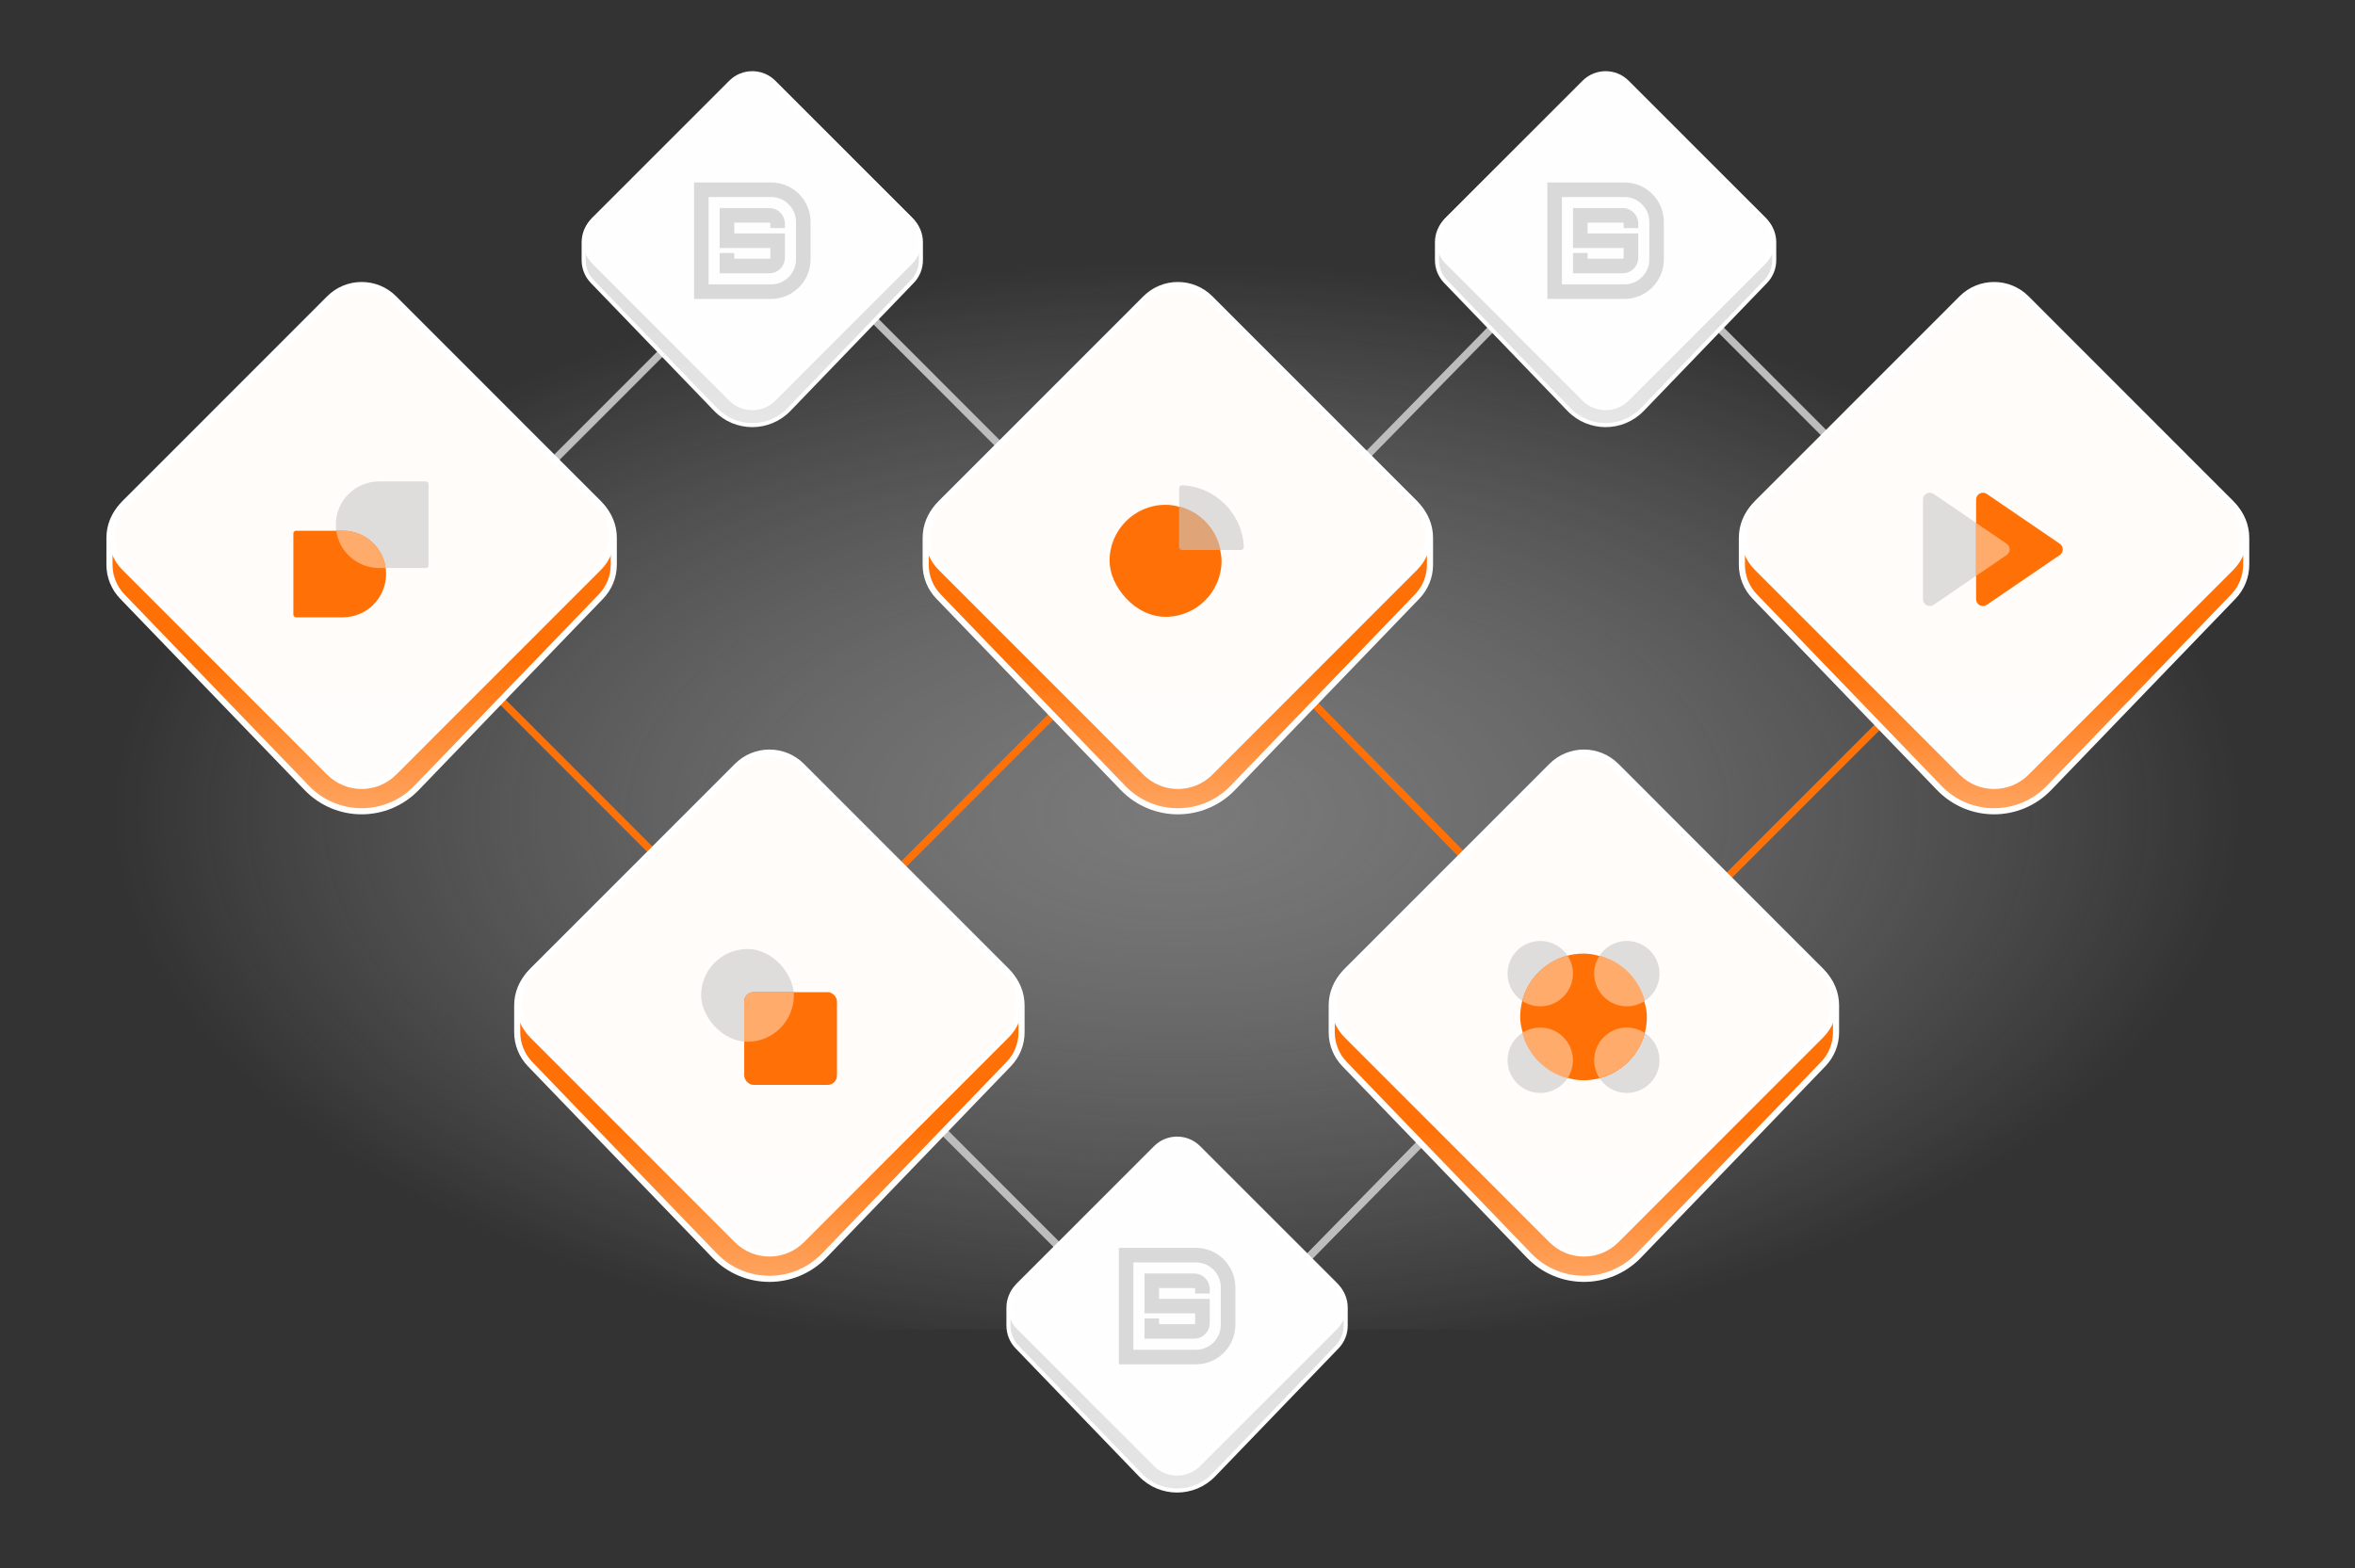
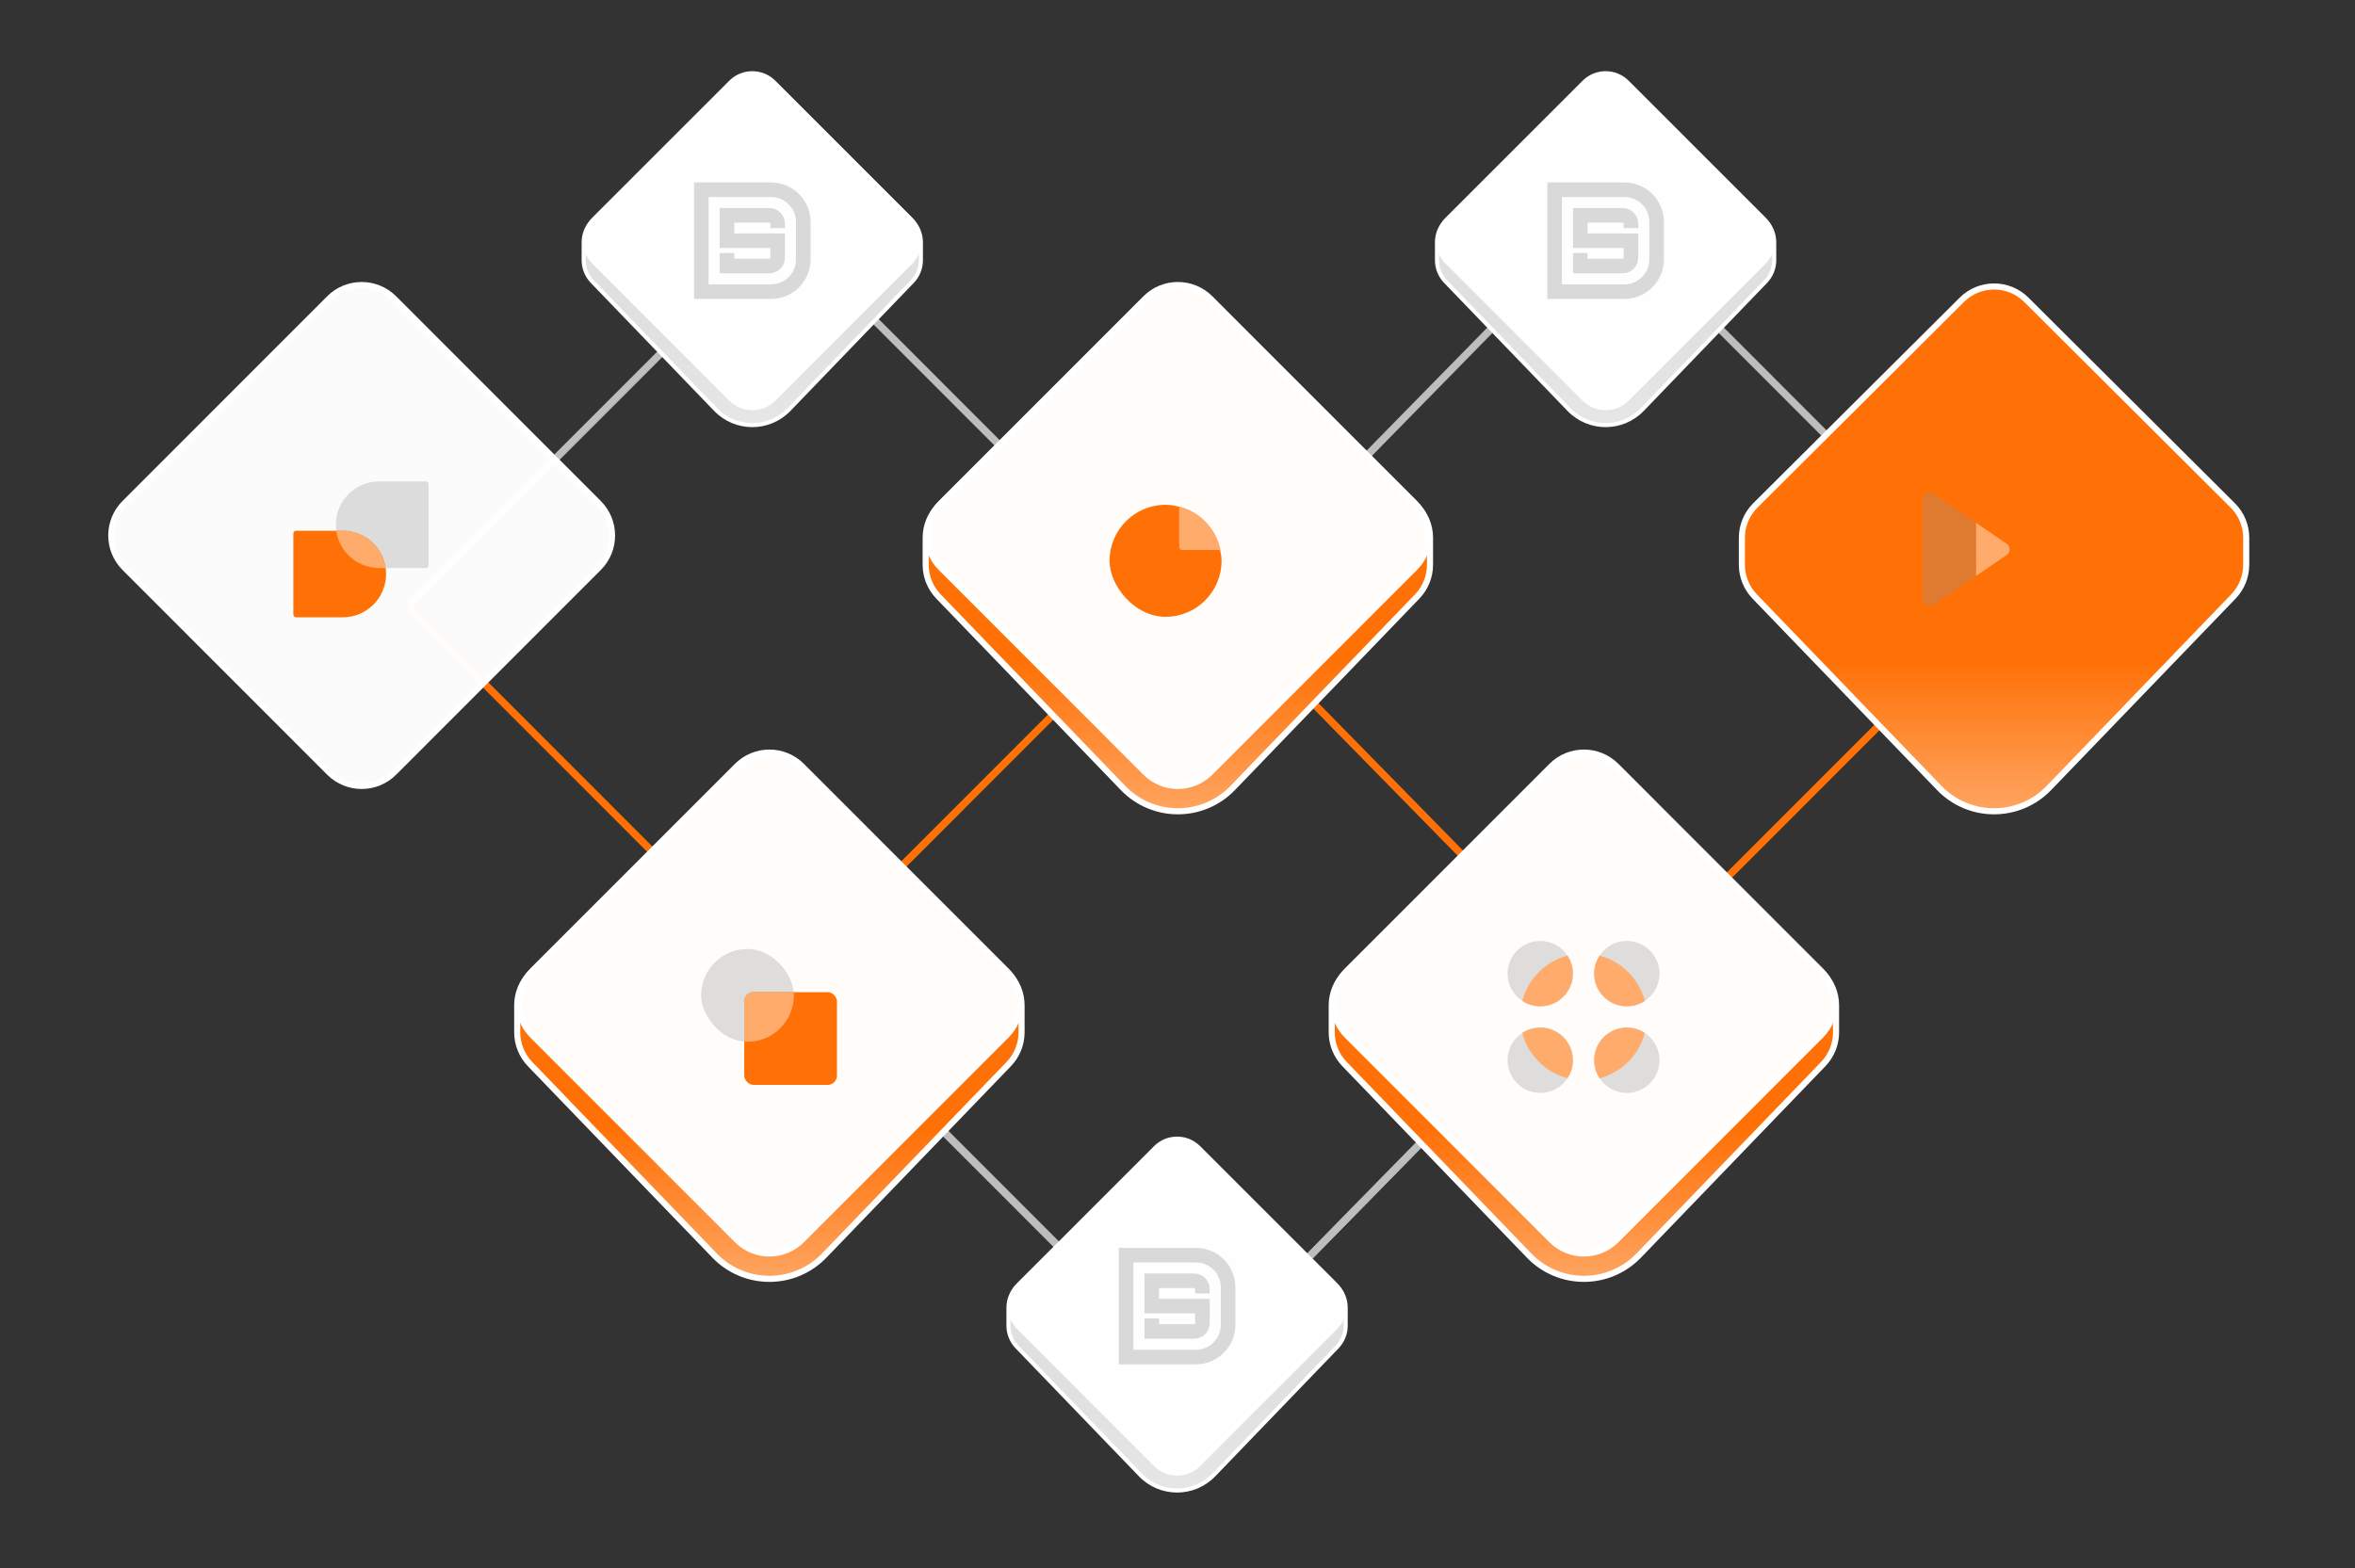
<svg xmlns="http://www.w3.org/2000/svg" width="632" height="421" viewBox="0 0 632 421" fill="none">
  <rect x="0" y="0" width="632" height="421" fill="#333333" stroke="none" />
-   <path d="M28 63.576H604V356.884H28V63.576Z" fill="url(#paint0_radial_2139_66482)" fill-opacity="0.55" />
  <path d="M109.772 162.446L209.301 62.861C209.94 62.222 210.976 62.222 211.615 62.861L318.22 169.526C318.863 170.17 319.908 170.165 320.545 169.515L429.425 58.468C430.062 57.819 431.107 57.814 431.75 58.457L521.878 148.636" stroke="#BDBDBD" stroke-width="2" />
  <path d="M210.458 260.948L318.22 368.771C318.863 369.414 319.908 369.409 320.545 368.759L430.582 256.533" stroke="#BDBDBD" stroke-width="2" />
  <path d="M210.458 260.948L318.22 368.771C318.863 369.414 319.908 369.409 320.545 368.759L430.582 256.533" stroke="#BDBDBD" stroke-width="2" />
  <path d="M109.772 163.3L209.301 262.885C209.94 263.524 210.976 263.524 211.615 262.885L318.22 156.22C318.863 155.576 319.908 155.581 320.545 156.231L429.425 267.278C430.062 267.927 431.107 267.932 431.75 267.289L521.878 177.111" stroke="#FF7107" stroke-width="2" />
-   <path d="M32.811 160.119C30.607 157.831 29.376 154.778 29.376 151.601L29.376 144.37C29.376 141.105 30.675 137.975 32.988 135.672L88.403 80.478C93.189 75.711 100.926 75.712 105.711 80.479L161.11 135.672C163.421 137.975 164.721 141.105 164.721 144.369L164.721 151.602C164.721 154.778 163.49 157.831 161.287 160.119L111.775 211.52C103.736 219.866 90.378 219.867 82.338 211.522L32.811 160.119Z" fill="url(#paint1_linear_2139_66482)" stroke="white" stroke-width="1.636" />
  <path d="M33.458 152.423C28.668 147.63 28.668 139.859 33.458 135.066L88.385 80.108C93.175 75.316 100.941 75.316 105.731 80.108L160.659 135.066C165.449 139.859 165.449 147.63 160.659 152.423L105.731 207.381C100.941 212.174 93.175 212.174 88.385 207.381L33.458 152.423Z" fill="white" fill-opacity="0.98" stroke="white" stroke-width="1.636" />
  <g clip-path="url(#clip0_2139_66482)">
    <path opacity="0.3" d="M90.122 140.854C90.122 134.437 95.323 129.235 101.74 129.235H114.282C114.682 129.235 115.007 129.56 115.007 129.96V151.748C115.007 152.149 114.682 152.473 114.282 152.473H101.74C95.323 152.473 90.122 147.271 90.122 140.854Z" fill="#959595" />
    <path d="M78.729 143.198C78.729 142.798 79.053 142.474 79.454 142.474H91.995C98.412 142.474 103.614 147.676 103.614 154.092C103.614 160.509 98.412 165.711 91.995 165.711H79.454C79.053 165.711 78.729 165.387 78.729 164.987V143.198Z" fill="#FF7107" />
    <path fill-rule="evenodd" clip-rule="evenodd" d="M103.502 152.473H101.74C95.872 152.473 91.021 148.124 90.233 142.474H91.995C97.862 142.474 102.714 146.823 103.502 152.473Z" fill="#FFAB6C" />
  </g>
  <path d="M251.854 160.119C249.65 157.831 248.419 154.778 248.419 151.601L248.419 144.37C248.419 141.105 249.719 137.975 252.031 135.672L307.446 80.478C312.232 75.711 319.969 75.712 324.755 80.479L380.153 135.672C382.465 137.975 383.764 141.105 383.764 144.369L383.764 151.602C383.764 154.778 382.533 157.831 380.33 160.119L330.818 211.52C322.779 219.866 309.422 219.867 301.381 211.522L251.854 160.119Z" fill="url(#paint2_linear_2139_66482)" stroke="white" stroke-width="1.636" />
  <path d="M252.501 152.423C247.711 147.63 247.711 139.859 252.501 135.066L307.428 80.108C312.218 75.316 319.985 75.316 324.775 80.108L379.702 135.066C384.492 139.859 384.492 147.63 379.702 152.423L324.775 207.381C319.985 212.174 312.218 212.174 307.428 207.381L252.501 152.423Z" fill="white" fill-opacity="0.98" stroke="white" stroke-width="1.636" />
  <rect x="297.772" y="135.514" width="30.048" height="30.065" rx="15.024" fill="#FF7107" />
  <path fill-rule="evenodd" clip-rule="evenodd" d="M316.437 135.958C322.053 137.357 326.42 141.918 327.54 147.642H317.262C316.806 147.642 316.437 147.273 316.437 146.818V135.958Z" fill="#FFAB6C" />
-   <path opacity="0.3" d="M333.811 146.818C333.832 147.272 333.464 147.642 333.008 147.642C330.847 147.642 324.658 147.642 317.262 147.642C316.806 147.642 316.437 147.273 316.437 146.817C316.437 139.416 316.437 133.223 316.437 131.061C316.437 130.606 316.807 130.237 317.261 130.258C326.211 130.676 333.393 137.862 333.811 146.818Z" fill="#959595" />
  <path d="M470.897 160.119C468.693 157.831 467.462 154.778 467.462 151.601L467.462 144.37C467.462 141.105 468.762 137.975 471.074 135.672L526.489 80.478C531.275 75.711 539.012 75.712 543.797 80.479L599.196 135.672C601.508 137.975 602.807 141.105 602.807 144.369L602.807 151.602C602.807 154.778 601.576 157.831 599.373 160.119L549.861 211.52C541.822 219.866 528.465 219.867 520.424 211.522L470.897 160.119Z" fill="url(#paint3_linear_2139_66482)" stroke="white" stroke-width="1.636" />
-   <path d="M471.544 152.423C466.754 147.63 466.754 139.859 471.544 135.066L526.471 80.108C531.261 75.316 539.028 75.316 543.818 80.108L598.745 135.066C603.535 139.859 603.535 147.63 598.745 152.423L543.818 207.381C539.028 212.174 531.261 212.174 526.471 207.381L471.544 152.423Z" fill="white" fill-opacity="0.98" stroke="white" stroke-width="1.636" />
  <path opacity="0.3" d="M538.518 145.959C539.585 146.687 539.585 148.26 538.518 148.988L518.927 162.358C517.71 163.189 516.06 162.317 516.06 160.844L516.06 134.103C516.06 132.63 517.71 131.758 518.927 132.589L538.518 145.959Z" fill="#959595" />
  <path d="M552.776 145.959C553.843 146.687 553.843 148.26 552.776 148.988L533.185 162.358C531.968 163.189 530.318 162.317 530.318 160.844L530.318 134.103C530.318 132.63 531.968 131.758 533.185 132.589L552.776 145.959Z" fill="#FF7107" />
  <path fill-rule="evenodd" clip-rule="evenodd" d="M538.519 148.988C539.585 148.26 539.585 146.687 538.519 145.959L530.318 140.363V154.585L538.519 148.988Z" fill="#FFAB6C" />
  <path d="M142.239 285.631C140.035 283.344 138.803 280.29 138.803 277.113L138.803 269.882C138.803 266.618 140.103 263.487 142.416 261.184L197.831 205.99C202.617 201.223 210.353 201.224 215.139 205.991L270.537 261.184C272.849 263.487 274.149 266.617 274.149 269.881L274.149 277.114C274.149 280.291 272.918 283.344 270.714 285.631L221.203 337.032C213.163 345.378 199.806 345.379 191.765 337.034L142.239 285.631Z" fill="url(#paint4_linear_2139_66482)" stroke="white" stroke-width="1.636" />
  <path d="M142.885 277.935C138.095 273.142 138.095 265.371 142.885 260.579L197.813 205.621C202.603 200.828 210.369 200.828 215.159 205.621L270.086 260.579C274.876 265.372 274.876 273.142 270.086 277.935L215.159 332.893C210.369 337.686 202.603 337.686 197.813 332.893L142.885 277.935Z" fill="white" fill-opacity="0.98" stroke="white" stroke-width="1.636" />
  <g clip-path="url(#clip1_2139_66482)">
    <rect opacity="0.3" x="188.157" y="254.748" width="24.885" height="24.899" rx="12.443" fill="#959595" />
    <rect x="199.727" y="266.325" width="24.885" height="24.899" rx="2.5" fill="#FF7107" />
    <path fill-rule="evenodd" clip-rule="evenodd" d="M213.012 266.325C213.032 266.613 213.042 266.904 213.042 267.197C213.042 274.069 207.471 279.647 200.599 279.647C200.306 279.647 200.015 279.637 199.727 279.617V268.825C199.727 267.444 200.846 266.325 202.227 266.325H213.012Z" fill="#FFAB6C" />
  </g>
  <path d="M360.821 285.631C358.617 283.344 357.386 280.29 357.386 277.113L357.386 269.882C357.386 266.618 358.686 263.487 360.998 261.184L416.413 205.99C421.199 201.223 428.936 201.224 433.721 205.991L489.12 261.184C491.432 263.487 492.731 266.617 492.731 269.881L492.731 277.114C492.731 280.291 491.5 283.344 489.297 285.631L439.785 337.032C431.746 345.378 418.388 345.379 410.348 337.034L360.821 285.631Z" fill="url(#paint5_linear_2139_66482)" stroke="white" stroke-width="1.636" />
  <path d="M361.468 277.935C356.678 273.142 356.678 265.371 361.468 260.579L416.395 205.621C421.185 200.828 428.952 200.828 433.742 205.621L488.669 260.579C493.459 265.372 493.459 273.142 488.669 277.935L433.742 332.893C428.952 337.686 421.185 337.686 416.395 332.893L361.468 277.935Z" fill="white" fill-opacity="0.98" stroke="white" stroke-width="1.636" />
  <g opacity="0.3">
    <path d="M404.577 284.612C404.577 279.766 408.503 275.837 413.347 275.837C418.191 275.837 422.118 279.766 422.118 284.612C422.118 289.459 418.191 293.388 413.347 293.388C408.503 293.388 404.577 289.459 404.577 284.612Z" fill="#959595" />
    <path d="M427.817 284.612C427.817 279.766 431.743 275.837 436.587 275.837C441.431 275.837 445.357 279.766 445.357 284.612C445.357 289.459 441.431 293.388 436.587 293.388C431.743 293.388 427.817 289.459 427.817 284.612Z" fill="#959595" />
    <path d="M404.577 261.359C404.577 256.513 408.503 252.584 413.347 252.584C418.191 252.584 422.118 256.513 422.118 261.359C422.118 266.206 418.191 270.135 413.347 270.135C408.503 270.135 404.577 266.206 404.577 261.359Z" fill="#959595" />
    <path d="M427.817 261.359C427.817 256.513 431.743 252.584 436.587 252.584C441.431 252.584 445.357 256.513 445.357 261.359C445.357 266.206 441.431 270.135 436.587 270.135C431.743 270.135 427.817 266.206 427.817 261.359Z" fill="#959595" />
  </g>
-   <rect x="407.975" y="255.984" width="33.984" height="34.003" rx="16.992" fill="#FF7107" />
  <path fill-rule="evenodd" clip-rule="evenodd" d="M420.673 256.532C414.74 258.079 410.068 262.755 408.523 268.689C409.907 269.603 411.565 270.135 413.347 270.135C418.191 270.135 422.118 266.206 422.118 261.36C422.118 259.576 421.586 257.917 420.673 256.532ZM420.673 289.439C414.74 287.893 410.069 283.217 408.523 277.283C409.907 276.369 411.565 275.837 413.347 275.837C418.191 275.837 422.118 279.766 422.118 284.613C422.118 286.396 421.586 288.055 420.673 289.439ZM441.411 277.283C439.866 283.217 435.194 287.893 429.261 289.439C428.348 288.055 427.817 286.396 427.817 284.613C427.817 279.766 431.743 275.837 436.587 275.837C438.369 275.837 440.027 276.369 441.411 277.283ZM429.262 256.532C435.195 258.079 439.866 262.755 441.411 268.689C440.027 269.603 438.369 270.135 436.587 270.135C431.743 270.135 427.817 266.206 427.817 261.36C427.817 259.576 428.348 257.917 429.262 256.532Z" fill="#FFAB6C" />
  <path d="M158.933 75.557C157.46 74.028 156.636 71.986 156.636 69.861L156.636 65.026C156.636 62.843 157.506 60.751 159.052 59.211L196.105 22.305C199.305 19.117 204.479 19.118 207.679 22.305L244.721 59.211C246.267 60.751 247.136 62.843 247.136 65.026L247.136 69.862C247.136 71.986 246.313 74.028 244.839 75.557L211.733 109.927C206.358 115.507 197.426 115.508 192.05 109.928L158.933 75.557Z" fill="url(#paint6_linear_2139_66482)" stroke="white" stroke-width="1.094" />
  <path d="M159.366 70.411C156.163 67.206 156.163 62.01 159.366 58.806L196.094 22.058C199.296 18.853 204.489 18.853 207.692 22.058L244.42 58.806C247.623 62.01 247.623 67.206 244.42 70.411L207.692 107.159C204.489 110.364 199.296 110.364 196.094 107.159L159.366 70.411Z" fill="white" fill-opacity="0.98" stroke="white" stroke-width="1.094" />
  <path d="M188.214 50.929H206.927C211.702 50.929 215.572 54.8 215.572 59.574V69.643C215.572 74.417 211.702 78.288 206.927 78.288H188.214V50.929Z" stroke="#D9D9D9" stroke-width="3.908" />
  <path d="M208.692 61.227V60.018C208.692 58.799 207.703 57.81 206.483 57.81L195.095 57.81L195.095 64.608H208.692V69.198C208.692 70.418 207.703 71.406 206.483 71.406H195.095V67.927" stroke="#D9D9D9" stroke-width="3.908" />
  <path d="M387.933 75.557C386.46 74.028 385.636 71.986 385.636 69.861L385.636 65.026C385.636 62.843 386.506 60.751 388.052 59.211L425.105 22.305C428.305 19.117 433.479 19.118 436.679 22.305L473.721 59.211C475.267 60.751 476.136 62.843 476.136 65.026L476.136 69.862C476.136 71.986 475.313 74.028 473.839 75.557L440.733 109.927C435.358 115.507 426.426 115.508 421.05 109.928L387.933 75.557Z" fill="url(#paint7_linear_2139_66482)" stroke="white" stroke-width="1.094" />
  <path d="M388.366 70.411C385.163 67.206 385.163 62.01 388.366 58.806L425.094 22.058C428.296 18.853 433.489 18.853 436.692 22.058L473.42 58.806C476.623 62.01 476.623 67.206 473.42 70.411L436.692 107.159C433.489 110.364 428.296 110.364 425.094 107.159L388.366 70.411Z" fill="white" fill-opacity="0.98" stroke="white" stroke-width="1.094" />
  <path d="M417.214 50.929H435.927C440.702 50.929 444.572 54.8 444.572 59.574V69.643C444.572 74.417 440.702 78.288 435.927 78.288H417.214V50.929Z" stroke="#D9D9D9" stroke-width="3.908" />
  <path d="M437.692 61.227V60.018C437.692 58.799 436.703 57.81 435.483 57.81L424.095 57.81L424.095 64.608H437.692V69.198C437.692 70.418 436.703 71.406 435.483 71.406H424.095V67.927" stroke="#D9D9D9" stroke-width="3.908" />
  <path d="M272.933 361.557C271.46 360.027 270.636 357.986 270.636 355.861L270.636 351.026C270.636 348.844 271.506 346.751 273.052 345.211L310.105 308.305C313.305 305.117 318.479 305.118 321.679 308.306L358.721 345.211C360.267 346.751 361.136 348.843 361.136 351.026L361.136 355.862C361.136 357.986 360.313 360.027 358.839 361.557L325.733 395.927C320.358 401.507 311.426 401.508 306.05 395.928L272.933 361.557Z" fill="url(#paint8_linear_2139_66482)" stroke="white" stroke-width="1.094" />
  <path d="M273.366 356.411C270.163 353.206 270.163 348.01 273.366 344.806L310.094 308.058C313.296 304.853 318.489 304.853 321.692 308.058L358.42 344.806C361.623 348.01 361.623 353.206 358.42 356.411L321.692 393.159C318.489 396.364 313.296 396.364 310.094 393.159L273.366 356.411Z" fill="white" fill-opacity="0.98" stroke="white" stroke-width="1.094" />
  <path d="M302.214 336.929H320.927C325.702 336.929 329.572 340.8 329.572 345.574V355.643C329.572 360.417 325.702 364.288 320.927 364.288H302.214V336.929Z" stroke="#D9D9D9" stroke-width="3.908" />
  <path d="M322.692 347.227V346.018C322.692 344.799 321.703 343.81 320.483 343.81L309.095 343.81L309.095 350.608H322.692V355.198C322.692 356.418 321.703 357.406 320.483 357.406H309.095V353.927" stroke="#D9D9D9" stroke-width="3.908" />
  <defs>
    <radialGradient id="paint0_radial_2139_66482" cx="0" cy="0" r="1" gradientUnits="userSpaceOnUse" gradientTransform="translate(316 218.24) rotate(-90) scale(148.48 288)">
      <stop stop-color="#B4B4B4" />
      <stop offset="1" stop-color="white" stop-opacity="0" />
    </radialGradient>
    <linearGradient id="paint1_linear_2139_66482" x1="97.053" y1="177.492" x2="97.053" y2="215.993" gradientUnits="userSpaceOnUse">
      <stop stop-color="#FF7107" />
      <stop offset="1" stop-color="#FFA25C" />
    </linearGradient>
    <linearGradient id="paint2_linear_2139_66482" x1="316.097" y1="177.492" x2="316.096" y2="215.993" gradientUnits="userSpaceOnUse">
      <stop stop-color="#FF7107" />
      <stop offset="1" stop-color="#FFA25C" />
    </linearGradient>
    <linearGradient id="paint3_linear_2139_66482" x1="535.139" y1="177.492" x2="535.139" y2="215.993" gradientUnits="userSpaceOnUse">
      <stop stop-color="#FF7107" />
      <stop offset="1" stop-color="#FFA25C" />
    </linearGradient>
    <linearGradient id="paint4_linear_2139_66482" x1="206.481" y1="303.005" x2="206.481" y2="341.505" gradientUnits="userSpaceOnUse">
      <stop stop-color="#FF7107" />
      <stop offset="1" stop-color="#FFA25C" />
    </linearGradient>
    <linearGradient id="paint5_linear_2139_66482" x1="425.063" y1="303.005" x2="425.063" y2="341.505" gradientUnits="userSpaceOnUse">
      <stop stop-color="#FF7107" />
      <stop offset="1" stop-color="#FFA25C" />
    </linearGradient>
    <linearGradient id="paint6_linear_2139_66482" x1="201.889" y1="87.174" x2="201.889" y2="112.918" gradientUnits="userSpaceOnUse">
      <stop stop-color="#E0E0E0" />
      <stop offset="1" stop-color="#E6E6E6" />
    </linearGradient>
    <linearGradient id="paint7_linear_2139_66482" x1="430.889" y1="87.174" x2="430.889" y2="112.918" gradientUnits="userSpaceOnUse">
      <stop stop-color="#E0E0E0" />
      <stop offset="1" stop-color="#E6E6E6" />
    </linearGradient>
    <linearGradient id="paint8_linear_2139_66482" x1="315.889" y1="373.174" x2="315.889" y2="398.918" gradientUnits="userSpaceOnUse">
      <stop stop-color="#E0E0E0" />
      <stop offset="1" stop-color="#E6E6E6" />
    </linearGradient>
    <clipPath id="clip0_2139_66482">
      <rect width="36.456" height="36.476" fill="white" transform="translate(78.729 129.235)" />
    </clipPath>
    <clipPath id="clip1_2139_66482">
      <rect width="36.456" height="36.476" fill="white" transform="translate(188.157 254.748)" />
    </clipPath>
  </defs>
</svg>